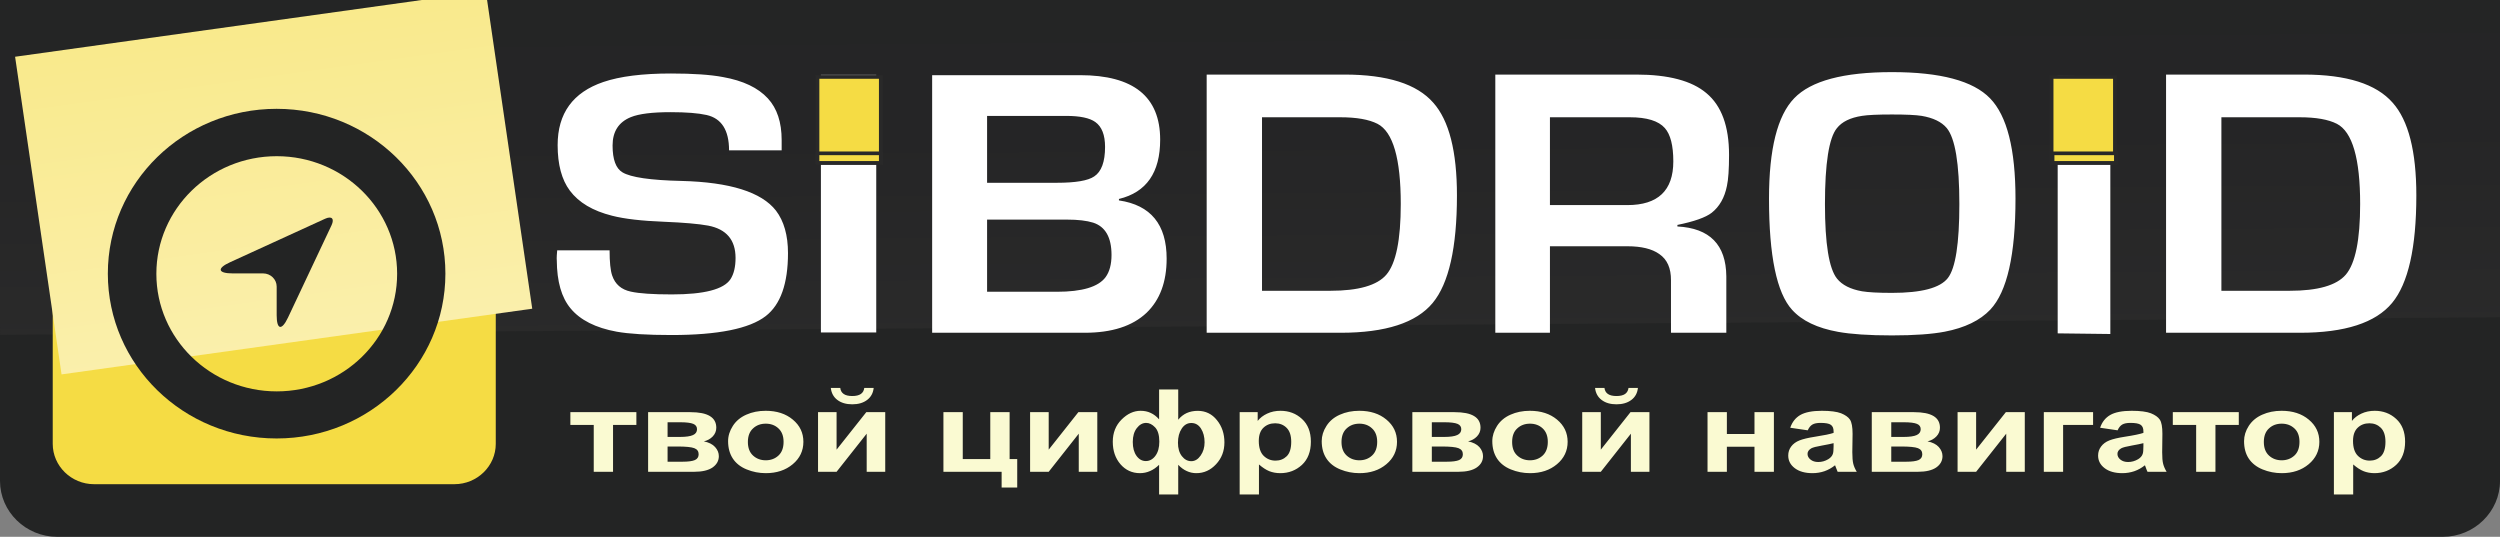
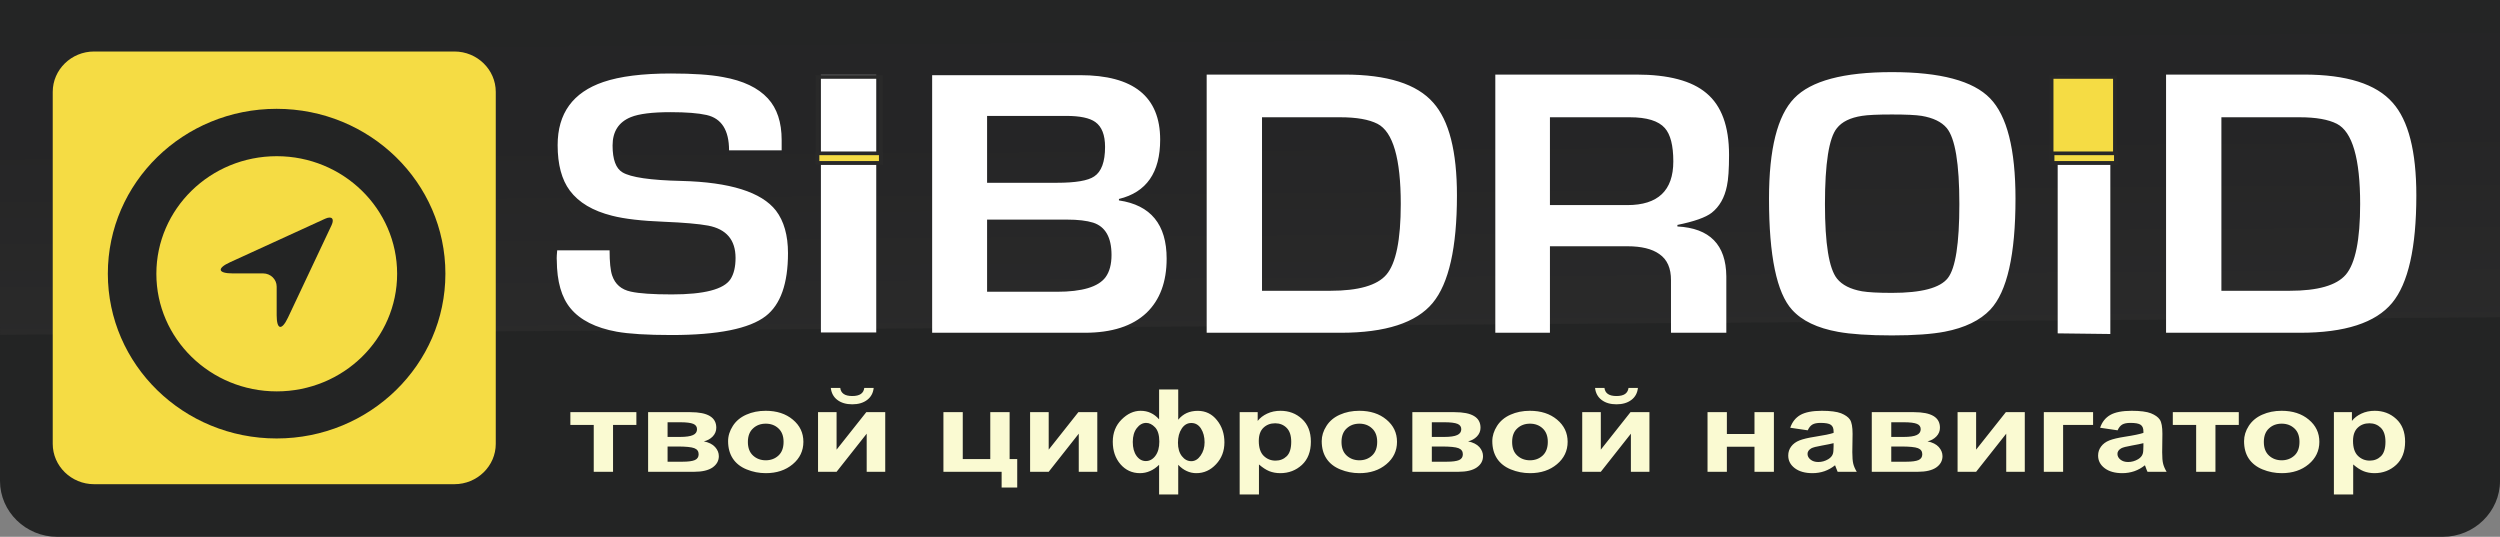
<svg xmlns="http://www.w3.org/2000/svg" width="163" height="35" viewBox="0 0 163 35" fill="none">
  <rect x="0" y="0" width="163" height="35" fill="#808080" stroke="none" />
  <g clip-path="url(#clip0_779_547)">
    <path fill-rule="evenodd" clip-rule="evenodd" d="M3.731 0H159.266C161.324 0 163 1.637 163 3.644V31.356C163 33.36 161.324 35 159.266 35H3.731C1.676 35 0 33.36 0 31.356V3.644C0 1.637 1.676 0 3.731 0Z" fill="#232424" />
    <path d="M162.991 -1.145L163.151 20.685L0.008 21.83L-0.152 0.003L162.991 -1.145Z" fill="url(#paint0_linear_779_547)" />
    <path fill-rule="evenodd" clip-rule="evenodd" d="M6.131 3.358H29.63C31.114 3.358 32.324 4.542 32.324 5.989V28.941C32.324 30.385 31.114 31.569 29.63 31.569H6.131C4.65 31.569 3.438 30.385 3.438 28.941V5.989C3.438 4.542 4.65 3.358 6.131 3.358Z" fill="#F5DC44" />
-     <path d="M31.673 -0.582L34.702 20.128L4.013 24.41L0.984 3.7L31.673 -0.582Z" fill="url(#paint1_linear_779_547)" />
    <path fill-rule="evenodd" clip-rule="evenodd" d="M37.188 26.873H41.492V27.705H39.97V30.761H38.712V27.705H37.188V26.873ZM42.257 26.873H45.014C45.578 26.873 46.002 26.957 46.28 27.125C46.561 27.293 46.702 27.548 46.702 27.887C46.702 28.105 46.624 28.292 46.472 28.455C46.315 28.617 46.126 28.723 45.891 28.776C46.22 28.844 46.464 28.967 46.624 29.146C46.788 29.328 46.868 29.526 46.868 29.742C46.868 30.041 46.73 30.288 46.461 30.478C46.189 30.666 45.785 30.761 45.254 30.761H42.257V26.873V26.873ZM43.526 28.488H44.337C44.727 28.488 45.011 28.446 45.186 28.365C45.36 28.287 45.446 28.158 45.446 27.984C45.446 27.822 45.366 27.705 45.203 27.637C45.039 27.567 44.753 27.531 44.337 27.531H43.526V28.488V28.488ZM43.526 30.103H44.521C44.879 30.103 45.14 30.067 45.303 29.997C45.469 29.924 45.552 29.798 45.552 29.616C45.552 29.426 45.458 29.294 45.269 29.221C45.08 29.149 44.716 29.112 44.171 29.112H43.526V30.103V30.103ZM47.472 28.762C47.472 28.421 47.576 28.088 47.782 27.769C47.985 27.45 48.281 27.204 48.656 27.038C49.034 26.868 49.456 26.784 49.923 26.784C50.642 26.784 51.232 26.974 51.691 27.358C52.152 27.741 52.381 28.222 52.381 28.807C52.381 29.392 52.149 29.882 51.685 30.268C51.221 30.657 50.636 30.85 49.931 30.85C49.496 30.85 49.08 30.769 48.685 30.607C48.289 30.447 47.985 30.209 47.782 29.899C47.576 29.588 47.472 29.21 47.472 28.762ZM48.762 28.816C48.762 29.202 48.874 29.498 49.1 29.703C49.321 29.907 49.599 30.011 49.928 30.011C50.255 30.011 50.533 29.907 50.754 29.703C50.977 29.498 51.089 29.199 51.089 28.81C51.089 28.429 50.977 28.136 50.754 27.931C50.533 27.724 50.255 27.623 49.928 27.623C49.599 27.623 49.321 27.724 49.1 27.931C48.874 28.136 48.762 28.432 48.762 28.816ZM53.336 26.873H54.545V29.317L56.482 26.873H57.717V30.761H56.508V28.276L54.545 30.761H53.336V26.873ZM56.35 25.295H56.964C56.929 25.625 56.786 25.888 56.537 26.076C56.287 26.266 55.966 26.361 55.568 26.361C55.17 26.361 54.846 26.266 54.596 26.076C54.347 25.888 54.207 25.625 54.169 25.295H54.786C54.803 25.468 54.88 25.597 55.009 25.687C55.135 25.776 55.324 25.821 55.568 25.821C55.812 25.821 55.998 25.776 56.127 25.687C56.256 25.597 56.33 25.468 56.35 25.295ZM61.511 26.873H62.772V29.93H64.566V26.873H65.827V29.93H66.323V31.785H65.306V30.761H61.511V26.873ZM67.162 26.873H68.375V29.317L70.309 26.873H71.544V30.761H70.335V28.276L68.375 30.761H67.162V26.873ZM75.573 25.393H76.82V27.366C76.975 27.176 77.158 27.03 77.37 26.932C77.579 26.837 77.823 26.787 78.095 26.787C78.605 26.787 79.024 26.991 79.344 27.394C79.671 27.797 79.832 28.281 79.832 28.844C79.832 29.406 79.651 29.882 79.287 30.268C78.926 30.657 78.496 30.85 78.001 30.85C77.774 30.85 77.565 30.803 77.37 30.71C77.172 30.621 76.989 30.484 76.82 30.305V32.241H75.573V30.305C75.39 30.484 75.195 30.621 74.986 30.71C74.779 30.803 74.559 30.85 74.327 30.85C73.814 30.85 73.39 30.654 73.054 30.268C72.719 29.879 72.553 29.389 72.553 28.804C72.553 28.22 72.745 27.735 73.126 27.355C73.507 26.974 73.923 26.784 74.367 26.784C74.61 26.784 74.831 26.829 75.029 26.924C75.229 27.016 75.41 27.156 75.573 27.341V25.393V25.393ZM74.731 27.573C74.496 27.573 74.292 27.688 74.118 27.915C73.943 28.144 73.857 28.443 73.857 28.816C73.857 29.193 73.937 29.493 74.1 29.722C74.264 29.949 74.467 30.061 74.708 30.061C74.951 30.061 75.161 29.949 75.33 29.722C75.502 29.493 75.588 29.185 75.588 28.793C75.588 28.365 75.493 28.054 75.31 27.861C75.123 27.668 74.931 27.573 74.731 27.573ZM77.674 27.579C77.416 27.579 77.207 27.702 77.046 27.948C76.883 28.192 76.803 28.499 76.803 28.869C76.803 29.235 76.891 29.529 77.061 29.745C77.233 29.963 77.436 30.069 77.674 30.069C77.909 30.069 78.112 29.946 78.281 29.703C78.453 29.459 78.539 29.171 78.539 28.838C78.539 28.485 78.459 28.186 78.304 27.942C78.15 27.702 77.94 27.579 77.674 27.579ZM80.826 26.873H82.001V27.444C82.153 27.248 82.359 27.089 82.617 26.968C82.878 26.845 83.167 26.784 83.486 26.784C84.038 26.784 84.506 26.96 84.89 27.316C85.274 27.668 85.469 28.163 85.469 28.796C85.469 29.445 85.274 29.949 84.887 30.31C84.497 30.668 84.027 30.85 83.474 30.85C83.21 30.85 82.972 30.805 82.758 30.721C82.548 30.635 82.322 30.489 82.084 30.282V32.241H80.826V26.873V26.873ZM82.073 28.751C82.073 29.188 82.179 29.51 82.391 29.72C82.603 29.927 82.861 30.033 83.165 30.033C83.457 30.033 83.7 29.935 83.895 29.745C84.09 29.555 84.188 29.238 84.188 28.804C84.188 28.396 84.087 28.091 83.884 27.892C83.686 27.696 83.44 27.598 83.142 27.598C82.838 27.598 82.58 27.693 82.376 27.889C82.173 28.082 82.073 28.371 82.073 28.751ZM86.176 28.762C86.176 28.421 86.279 28.088 86.486 27.769C86.689 27.45 86.982 27.204 87.36 27.038C87.738 26.868 88.159 26.784 88.626 26.784C89.346 26.784 89.936 26.974 90.395 27.358C90.856 27.741 91.085 28.222 91.085 28.807C91.085 29.392 90.853 29.882 90.389 30.268C89.925 30.657 89.34 30.85 88.635 30.85C88.2 30.85 87.784 30.769 87.388 30.607C86.993 30.447 86.689 30.209 86.486 29.899C86.279 29.588 86.176 29.21 86.176 28.762ZM87.466 28.816C87.466 29.202 87.578 29.498 87.804 29.703C88.028 29.907 88.303 30.011 88.632 30.011C88.959 30.011 89.237 29.907 89.457 29.703C89.681 29.498 89.793 29.199 89.793 28.81C89.793 28.429 89.681 28.136 89.457 27.931C89.237 27.724 88.959 27.623 88.632 27.623C88.303 27.623 88.028 27.724 87.804 27.931C87.578 28.136 87.466 28.432 87.466 28.816ZM92.085 26.873H94.839C95.404 26.873 95.828 26.957 96.106 27.125C96.39 27.293 96.53 27.548 96.53 27.887C96.53 28.105 96.453 28.292 96.298 28.455C96.143 28.617 95.951 28.723 95.719 28.776C96.046 28.844 96.289 28.967 96.453 29.146C96.613 29.328 96.693 29.526 96.693 29.742C96.693 30.041 96.559 30.288 96.286 30.478C96.017 30.666 95.613 30.761 95.08 30.761H92.085V26.873ZM93.355 28.488H94.163C94.556 28.488 94.836 28.446 95.011 28.365C95.186 28.287 95.275 28.158 95.275 27.984C95.275 27.822 95.195 27.705 95.031 27.637C94.865 27.567 94.579 27.531 94.163 27.531H93.355V28.488ZM93.355 30.103H94.346C94.705 30.103 94.968 30.067 95.132 29.997C95.295 29.924 95.378 29.798 95.378 29.616C95.378 29.426 95.284 29.294 95.094 29.221C94.908 29.149 94.541 29.112 93.997 29.112H93.355V30.103ZM97.298 28.762C97.298 28.421 97.404 28.088 97.608 27.769C97.814 27.45 98.106 27.204 98.484 27.038C98.86 26.868 99.284 26.784 99.748 26.784C100.467 26.784 101.058 26.974 101.519 27.358C101.978 27.741 102.21 28.222 102.21 28.807C102.21 29.392 101.975 29.882 101.513 30.268C101.049 30.657 100.465 30.85 99.76 30.85C99.321 30.85 98.909 30.769 98.51 30.607C98.115 30.447 97.814 30.209 97.608 29.899C97.404 29.588 97.298 29.21 97.298 28.762ZM98.591 28.816C98.591 29.202 98.699 29.498 98.926 29.703C99.149 29.907 99.427 30.011 99.754 30.011C100.083 30.011 100.359 29.907 100.582 29.703C100.803 29.498 100.917 29.199 100.917 28.81C100.917 28.429 100.803 28.136 100.582 27.931C100.359 27.724 100.083 27.623 99.754 27.623C99.427 27.623 99.149 27.724 98.926 27.931C98.699 28.136 98.591 28.432 98.591 28.816ZM103.161 26.873H104.373V29.317L106.308 26.873H107.543V30.761H106.334V28.276L104.373 30.761H103.161V26.873ZM106.179 25.295H106.792C106.758 25.625 106.614 25.888 106.365 26.076C106.113 26.266 105.792 26.361 105.394 26.361C104.995 26.361 104.674 26.266 104.425 26.076C104.176 25.888 104.035 25.625 103.998 25.295H104.611C104.631 25.468 104.706 25.597 104.835 25.687C104.964 25.776 105.15 25.821 105.394 25.821C105.64 25.821 105.826 25.776 105.955 25.687C106.081 25.597 106.156 25.468 106.179 25.295ZM111.331 26.873H112.592V28.295H114.392V26.873H115.658V30.761H114.392V29.129H112.592V30.761H111.331V26.873ZM117.865 28.057L116.724 27.889C116.851 27.514 117.071 27.237 117.384 27.055C117.702 26.876 118.166 26.784 118.785 26.784C119.347 26.784 119.762 26.84 120.04 26.946C120.312 27.058 120.507 27.192 120.619 27.36C120.728 27.528 120.788 27.833 120.788 28.284L120.771 29.485C120.771 29.826 120.794 30.078 120.834 30.24C120.874 30.4 120.949 30.576 121.06 30.761H119.814C119.782 30.691 119.742 30.593 119.693 30.458C119.673 30.397 119.659 30.355 119.647 30.335C119.433 30.506 119.203 30.635 118.96 30.721C118.716 30.805 118.453 30.85 118.175 30.85C117.684 30.85 117.298 30.738 117.017 30.523C116.733 30.307 116.593 30.033 116.593 29.7C116.593 29.479 116.656 29.283 116.785 29.112C116.914 28.939 117.094 28.807 117.326 28.715C117.556 28.625 117.891 28.544 118.326 28.477C118.914 28.387 119.324 28.301 119.55 28.225V28.122C119.55 27.923 119.49 27.783 119.372 27.699C119.252 27.612 119.026 27.573 118.693 27.573C118.47 27.573 118.295 27.607 118.172 27.679C118.046 27.752 117.945 27.878 117.865 28.057ZM119.55 28.894C119.387 28.936 119.135 28.989 118.785 29.051C118.432 29.112 118.206 29.171 118.097 29.23C117.934 29.328 117.851 29.445 117.851 29.594C117.851 29.739 117.917 29.862 118.048 29.966C118.18 30.072 118.346 30.123 118.55 30.123C118.779 30.123 118.994 30.064 119.2 29.941C119.352 29.848 119.453 29.736 119.501 29.599C119.533 29.512 119.55 29.345 119.55 29.098V28.894V28.894ZM122.04 26.873H124.797C125.359 26.873 125.783 26.957 126.064 27.125C126.345 27.293 126.485 27.548 126.485 27.887C126.485 28.105 126.408 28.292 126.253 28.455C126.098 28.617 125.906 28.723 125.674 28.776C126.004 28.844 126.247 28.967 126.408 29.146C126.568 29.328 126.651 29.526 126.651 29.742C126.651 30.041 126.514 30.288 126.244 30.478C125.972 30.666 125.568 30.761 125.038 30.761H122.04V26.873ZM123.31 28.488H124.118C124.511 28.488 124.794 28.446 124.969 28.365C125.141 28.287 125.23 28.158 125.23 27.984C125.23 27.822 125.15 27.705 124.986 27.637C124.823 27.567 124.533 27.531 124.118 27.531H123.31V28.488ZM123.31 30.103H124.304C124.66 30.103 124.923 30.067 125.087 29.997C125.25 29.924 125.333 29.798 125.333 29.616C125.333 29.426 125.238 29.294 125.052 29.221C124.863 29.149 124.499 29.112 123.952 29.112H123.31V30.103ZM127.634 26.873H128.843V29.317L130.781 26.873H132.016V30.761H130.806V28.276L128.843 30.761H127.634V26.873ZM133.257 26.873H136.469V27.705H134.515V30.761H133.257V26.873ZM138.068 28.057L136.928 27.889C137.054 27.514 137.274 27.237 137.59 27.055C137.902 26.876 138.369 26.784 138.985 26.784C139.55 26.784 139.968 26.84 140.24 26.946C140.515 27.058 140.707 27.192 140.819 27.36C140.934 27.528 140.988 27.833 140.988 28.284L140.974 29.485C140.974 29.826 140.994 30.078 141.037 30.24C141.077 30.4 141.152 30.576 141.263 30.761H140.017C139.985 30.691 139.942 30.593 139.896 30.458C139.876 30.397 139.862 30.355 139.851 30.335C139.636 30.506 139.406 30.635 139.163 30.721C138.916 30.805 138.656 30.85 138.375 30.85C137.888 30.85 137.501 30.738 137.22 30.523C136.936 30.307 136.796 30.033 136.796 29.7C136.796 29.479 136.862 29.283 136.991 29.112C137.12 28.939 137.297 28.807 137.529 28.715C137.759 28.625 138.094 28.544 138.529 28.477C139.117 28.387 139.527 28.301 139.75 28.225V28.122C139.75 27.923 139.693 27.783 139.573 27.699C139.452 27.612 139.229 27.573 138.899 27.573C138.673 27.573 138.498 27.607 138.372 27.679C138.249 27.752 138.145 27.878 138.068 28.057ZM139.75 28.894C139.593 28.936 139.335 28.989 138.985 29.051C138.636 29.112 138.409 29.171 138.303 29.23C138.137 29.328 138.057 29.445 138.057 29.594C138.057 29.739 138.123 29.862 138.251 29.966C138.383 30.072 138.55 30.123 138.753 30.123C138.979 30.123 139.197 30.064 139.404 29.941C139.555 29.848 139.656 29.736 139.702 29.599C139.736 29.512 139.75 29.345 139.75 29.098V28.894V28.894ZM141.667 26.873H145.969V27.705H144.447V30.761H143.189V27.705H141.667V26.873ZM146.313 28.762C146.313 28.421 146.413 28.088 146.619 27.769C146.826 27.45 147.118 27.204 147.496 27.038C147.872 26.868 148.296 26.784 148.76 26.784C149.479 26.784 150.072 26.974 150.531 27.358C150.992 27.741 151.222 28.222 151.222 28.807C151.222 29.392 150.987 29.882 150.525 30.268C150.061 30.657 149.476 30.85 148.771 30.85C148.336 30.85 147.92 30.769 147.522 30.607C147.129 30.447 146.826 30.209 146.619 29.899C146.413 29.588 146.313 29.21 146.313 28.762ZM147.602 28.816C147.602 29.202 147.714 29.498 147.938 29.703C148.161 29.907 148.436 30.011 148.766 30.011C149.095 30.011 149.37 29.907 149.594 29.703C149.817 29.498 149.926 29.199 149.926 28.81C149.926 28.429 149.817 28.136 149.594 27.931C149.37 27.724 149.095 27.623 148.766 27.623C148.436 27.623 148.161 27.724 147.938 27.931C147.714 28.136 147.602 28.432 147.602 28.816ZM152.17 26.873H153.345V27.444C153.494 27.248 153.703 27.089 153.961 26.968C154.222 26.845 154.511 26.784 154.829 26.784C155.38 26.784 155.85 26.96 156.234 27.316C156.618 27.668 156.813 28.163 156.813 28.796C156.813 29.445 156.618 29.949 156.231 30.31C155.841 30.668 155.371 30.85 154.818 30.85C154.554 30.85 154.317 30.805 154.104 30.721C153.89 30.635 153.666 30.489 153.428 30.282V32.241H152.17V26.873V26.873ZM153.417 28.751C153.417 29.188 153.523 29.51 153.735 29.72C153.947 29.927 154.205 30.033 154.509 30.033C154.801 30.033 155.044 29.935 155.239 29.745C155.434 29.555 155.532 29.238 155.532 28.804C155.532 28.396 155.431 28.091 155.231 27.892C155.03 27.696 154.784 27.598 154.488 27.598C154.179 27.598 153.924 27.693 153.72 27.889C153.517 28.082 153.417 28.371 153.417 28.751Z" fill="#FAFAD2" />
    <path fill-rule="evenodd" clip-rule="evenodd" d="M50.964 9.801H47.534C47.534 8.489 47.047 7.719 46.07 7.498C45.539 7.378 44.754 7.313 43.72 7.313C42.525 7.313 41.668 7.42 41.135 7.635C40.338 7.957 39.94 8.575 39.94 9.485C39.94 10.4 40.155 10.982 40.585 11.237C41.123 11.562 42.407 11.752 44.439 11.797C47.594 11.878 49.649 12.522 50.592 13.731C51.113 14.414 51.377 15.343 51.377 16.504C51.377 18.491 50.892 19.86 49.924 20.61C48.864 21.43 46.815 21.844 43.78 21.844C42.189 21.844 40.997 21.768 40.209 21.626C38.828 21.374 37.831 20.867 37.203 20.109C36.61 19.401 36.312 18.357 36.303 16.977C36.295 16.91 36.295 16.801 36.303 16.655C36.321 16.504 36.329 16.389 36.329 16.322H39.745C39.745 17.089 39.802 17.635 39.911 17.957C40.103 18.53 40.507 18.883 41.135 19.015C41.676 19.135 42.565 19.196 43.806 19.196C45.915 19.196 47.187 18.866 47.626 18.206C47.849 17.861 47.958 17.397 47.958 16.817C47.958 15.642 47.362 14.94 46.173 14.71C45.548 14.595 44.582 14.511 43.281 14.458C41.843 14.402 40.717 14.274 39.903 14.064C38.653 13.75 37.736 13.207 37.154 12.429C36.624 11.721 36.358 10.73 36.358 9.463C36.358 7.392 37.352 6.023 39.338 5.346C40.424 4.976 41.894 4.792 43.745 4.792C45.193 4.792 46.322 4.87 47.136 5.024C48.457 5.259 49.428 5.724 50.064 6.415C50.666 7.067 50.964 7.974 50.964 9.132V9.801V9.801ZM57.131 21.676H53.523V4.881H57.131V21.676ZM60.776 21.696V4.901H70.416C73.904 4.901 75.643 6.3 75.643 9.107C75.643 11.251 74.749 12.538 72.955 12.972V13.067C75.03 13.372 76.065 14.637 76.065 16.865C76.065 18.379 75.626 19.557 74.755 20.394C73.838 21.262 72.497 21.696 70.72 21.696H60.776ZM64.358 11.917H68.912C70.127 11.917 70.938 11.78 71.342 11.503C71.812 11.195 72.05 10.554 72.05 9.58C72.05 8.799 71.838 8.259 71.416 7.957C71.047 7.691 70.416 7.557 69.517 7.557H64.358V11.917ZM64.358 19.023H68.909C70.554 19.023 71.614 18.707 72.084 18.071C72.342 17.716 72.471 17.235 72.471 16.622C72.471 15.48 72.07 14.774 71.273 14.517C70.855 14.386 70.285 14.318 69.565 14.318H64.358V19.023V19.023ZM78.675 21.696V4.862H87.656C90.448 4.862 92.379 5.472 93.448 6.695C94.48 7.851 94.993 9.866 94.993 12.745C94.993 16.143 94.465 18.48 93.413 19.75C92.339 21.046 90.339 21.696 87.41 21.696H78.675V21.696ZM82.283 18.959H86.731C88.57 18.959 89.791 18.609 90.39 17.909C91.018 17.176 91.33 15.639 91.33 13.305C91.33 10.341 90.826 8.595 89.811 8.072C89.255 7.789 88.45 7.646 87.384 7.646H82.283V18.959V18.959ZM97.494 21.696V4.862H106.684C108.782 4.862 110.307 5.267 111.258 6.073C112.244 6.894 112.734 8.231 112.734 10.098C112.734 11.027 112.688 11.702 112.596 12.121C112.442 12.891 112.109 13.473 111.602 13.873C111.209 14.178 110.461 14.441 109.367 14.665V14.766C111.476 14.875 112.536 15.958 112.556 18.013V21.696H108.948V18.278C108.954 17.486 108.702 16.916 108.186 16.563C107.708 16.224 107.017 16.056 106.103 16.056H101.056V21.696H97.494V21.696ZM101.056 13.372H106.103C108.1 13.372 109.1 12.424 109.1 10.523C109.1 9.485 108.914 8.763 108.547 8.349C108.135 7.881 107.372 7.646 106.263 7.646H101.056V13.372V13.372ZM115.339 12.953C115.339 9.72 115.886 7.54 116.981 6.407C118.073 5.27 120.193 4.702 123.354 4.702C126.518 4.702 128.65 5.27 129.753 6.412C130.859 7.548 131.41 9.729 131.41 12.953C131.41 16.61 130.865 19.02 129.768 20.187C129.1 20.892 128.108 21.374 126.799 21.626C125.971 21.785 124.821 21.869 123.354 21.869C121.847 21.869 120.68 21.788 119.847 21.637C118.488 21.393 117.485 20.912 116.843 20.198C115.84 19.096 115.339 16.68 115.339 12.953ZM118.987 13.305C118.987 15.894 119.251 17.512 119.772 18.164C120.107 18.584 120.652 18.858 121.405 18.992C121.807 19.059 122.457 19.096 123.354 19.096C125.286 19.096 126.495 18.774 126.999 18.13C127.501 17.486 127.75 15.877 127.75 13.305C127.75 10.669 127.478 9.018 126.928 8.349C126.584 7.94 126.034 7.68 125.286 7.554C124.916 7.495 124.271 7.464 123.354 7.464C122.423 7.464 121.772 7.495 121.405 7.554C120.64 7.672 120.093 7.937 119.761 8.363C119.248 8.998 118.987 10.649 118.987 13.305ZM137.594 4.982V21.777L134.161 21.735V4.94L137.594 4.982ZM141.227 21.696V4.862H150.208C153 4.862 154.928 5.472 156 6.695C157.032 7.851 157.545 9.866 157.545 12.745C157.545 16.143 157.017 18.48 155.966 19.75C154.891 21.046 152.891 21.696 149.962 21.696H141.227V21.696ZM144.835 18.959H149.283C151.123 18.959 152.343 18.609 152.945 17.909C153.57 17.176 153.882 15.639 153.882 13.305C153.882 10.341 153.378 8.595 152.363 8.072C151.808 7.789 150.999 7.646 149.936 7.646H144.835V18.959V18.959Z" fill="white" />
-     <path d="M57.427 5.016H53.301V10.621H57.427V5.016Z" fill="#F5DC44" />
    <path d="M57.427 5.016H53.301V10.621H57.427V5.016Z" stroke="#292929" stroke-width="0.24" stroke-miterlimit="22.926" />
    <path d="M136.95 5.95H134.887V10.31H136.95V5.95Z" fill="#F5DC44" />
    <path d="M137.892 5.016H133.766V10.621H137.892V5.016Z" fill="#F5DC44" />
    <path d="M137.892 5.016H133.766V10.621H137.892V5.016Z" stroke="#282828" stroke-width="0.24" stroke-miterlimit="22.926" />
    <path d="M57.427 9.997H53.301V10.621H57.427V9.997Z" fill="#F5DC44" />
    <path d="M57.427 9.997H53.301V10.621H57.427V9.997Z" stroke="#292929" stroke-width="0.24" stroke-miterlimit="22.926" />
    <path d="M137.955 9.997H133.828V10.621H137.955V9.997Z" fill="#F5DC44" />
    <path d="M137.955 9.997H133.828V10.621H137.955V9.997Z" stroke="#282828" stroke-width="0.24" stroke-miterlimit="22.926" />
    <path fill-rule="evenodd" clip-rule="evenodd" d="M21.188 14.266L15.007 17.095C14.124 17.495 14.199 17.826 15.173 17.826H17.156C17.64 17.826 18.039 18.212 18.039 18.685V20.554C18.039 21.503 18.365 21.573 18.775 20.711L21.618 14.683C21.819 14.252 21.627 14.064 21.188 14.266Z" fill="#232424" />
    <path fill-rule="evenodd" clip-rule="evenodd" d="M18.035 7.095C11.954 7.095 7.031 11.906 7.031 17.842C7.031 23.777 11.954 28.588 18.035 28.588C24.114 28.588 29.04 23.777 29.04 17.842C29.04 11.906 24.114 7.095 18.035 7.095ZM18.044 25.518C13.711 25.518 10.195 22.081 10.195 17.853C10.195 13.621 13.711 10.184 18.044 10.184C22.377 10.184 25.893 13.621 25.893 17.853C25.893 22.081 22.383 25.518 18.044 25.518Z" fill="#232424" />
  </g>
  <defs>
    <linearGradient id="paint0_linear_779_547" x1="81.312" y1="-14.494" x2="81.96" y2="77.665" gradientUnits="userSpaceOnUse">
      <stop stop-color="#232424" />
      <stop offset="0.249" stop-color="#252526" />
      <stop offset="0.399" stop-color="#2A2A2A" />
      <stop offset="0.523" stop-color="#343334" />
      <stop offset="0.632" stop-color="#454444" />
      <stop offset="0.732" stop-color="#5E5D5D" />
      <stop offset="0.826" stop-color="#848282" />
      <stop offset="0.913" stop-color="#B7B5B6" />
      <stop offset="0.994" stop-color="#FAFAFA" />
      <stop offset="1" stop-color="white" />
    </linearGradient>
    <linearGradient id="paint1_linear_779_547" x1="9.28" y1="-46.635" x2="26.715" y2="78.309" gradientUnits="userSpaceOnUse">
      <stop stop-color="#F5DC44" />
      <stop offset="1" stop-color="white" />
    </linearGradient>
    <clipPath id="clip0_779_547">
      <rect width="163" height="35" fill="white" />
    </clipPath>
  </defs>
</svg>